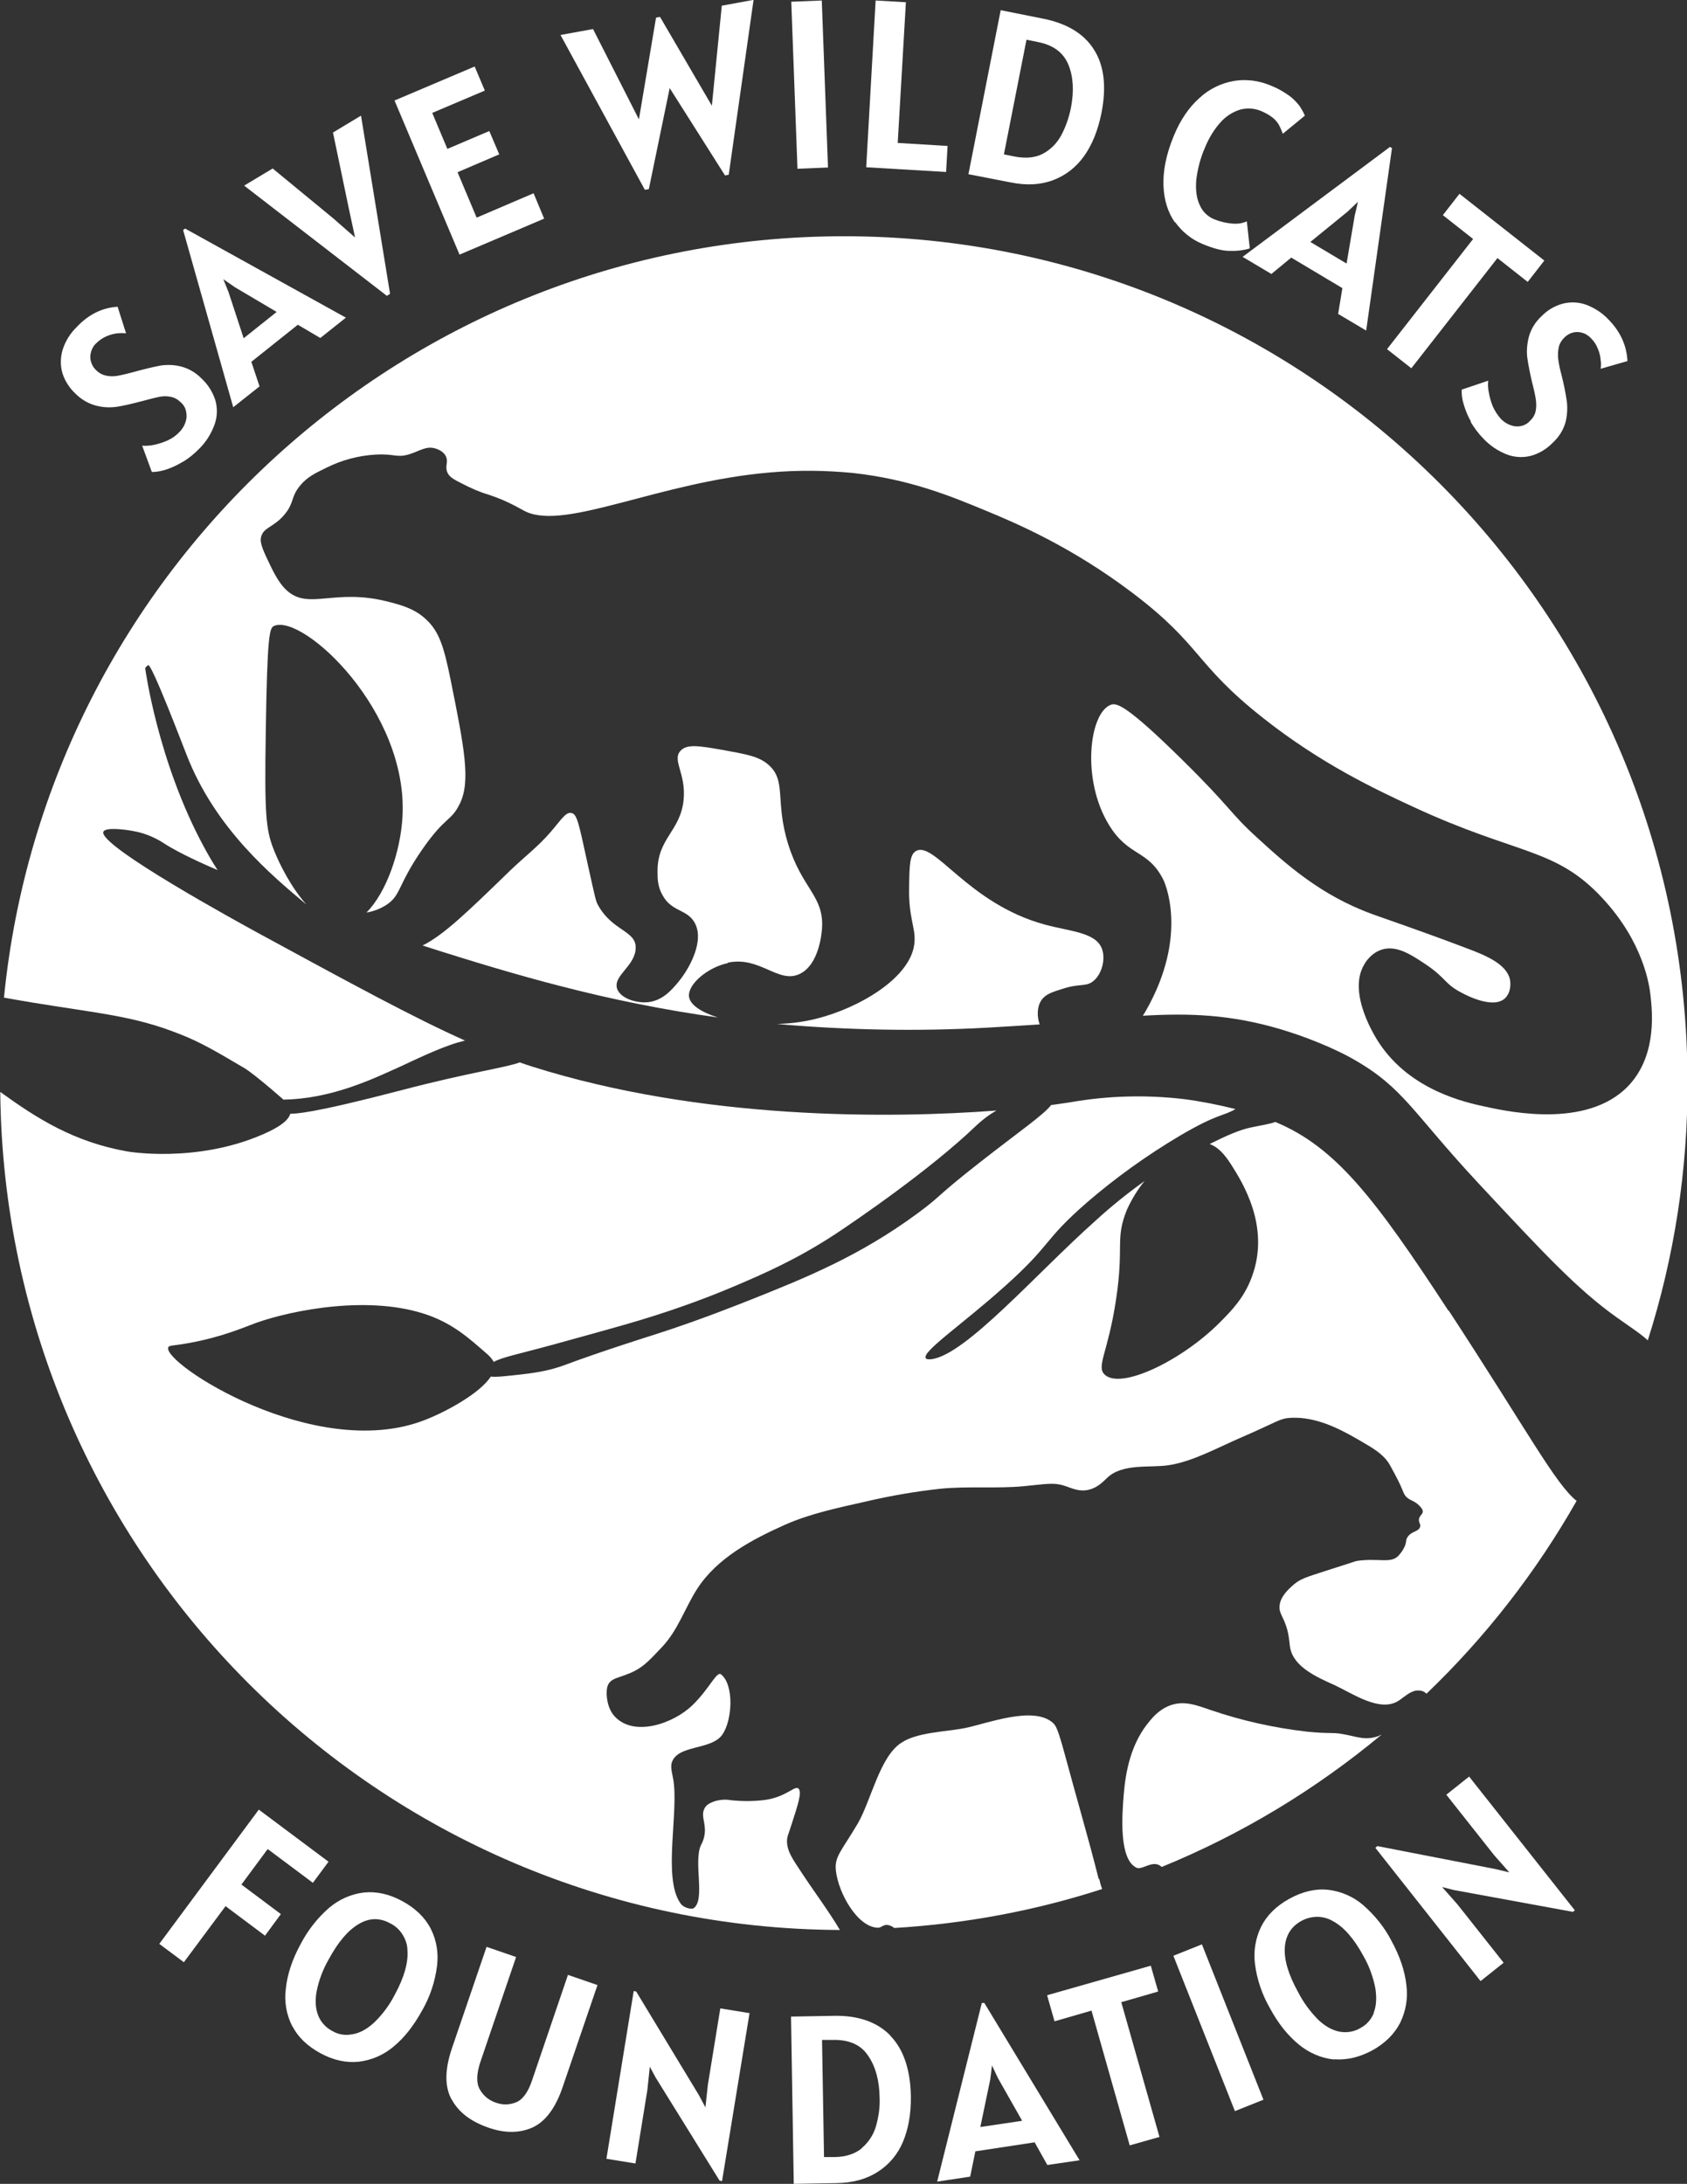
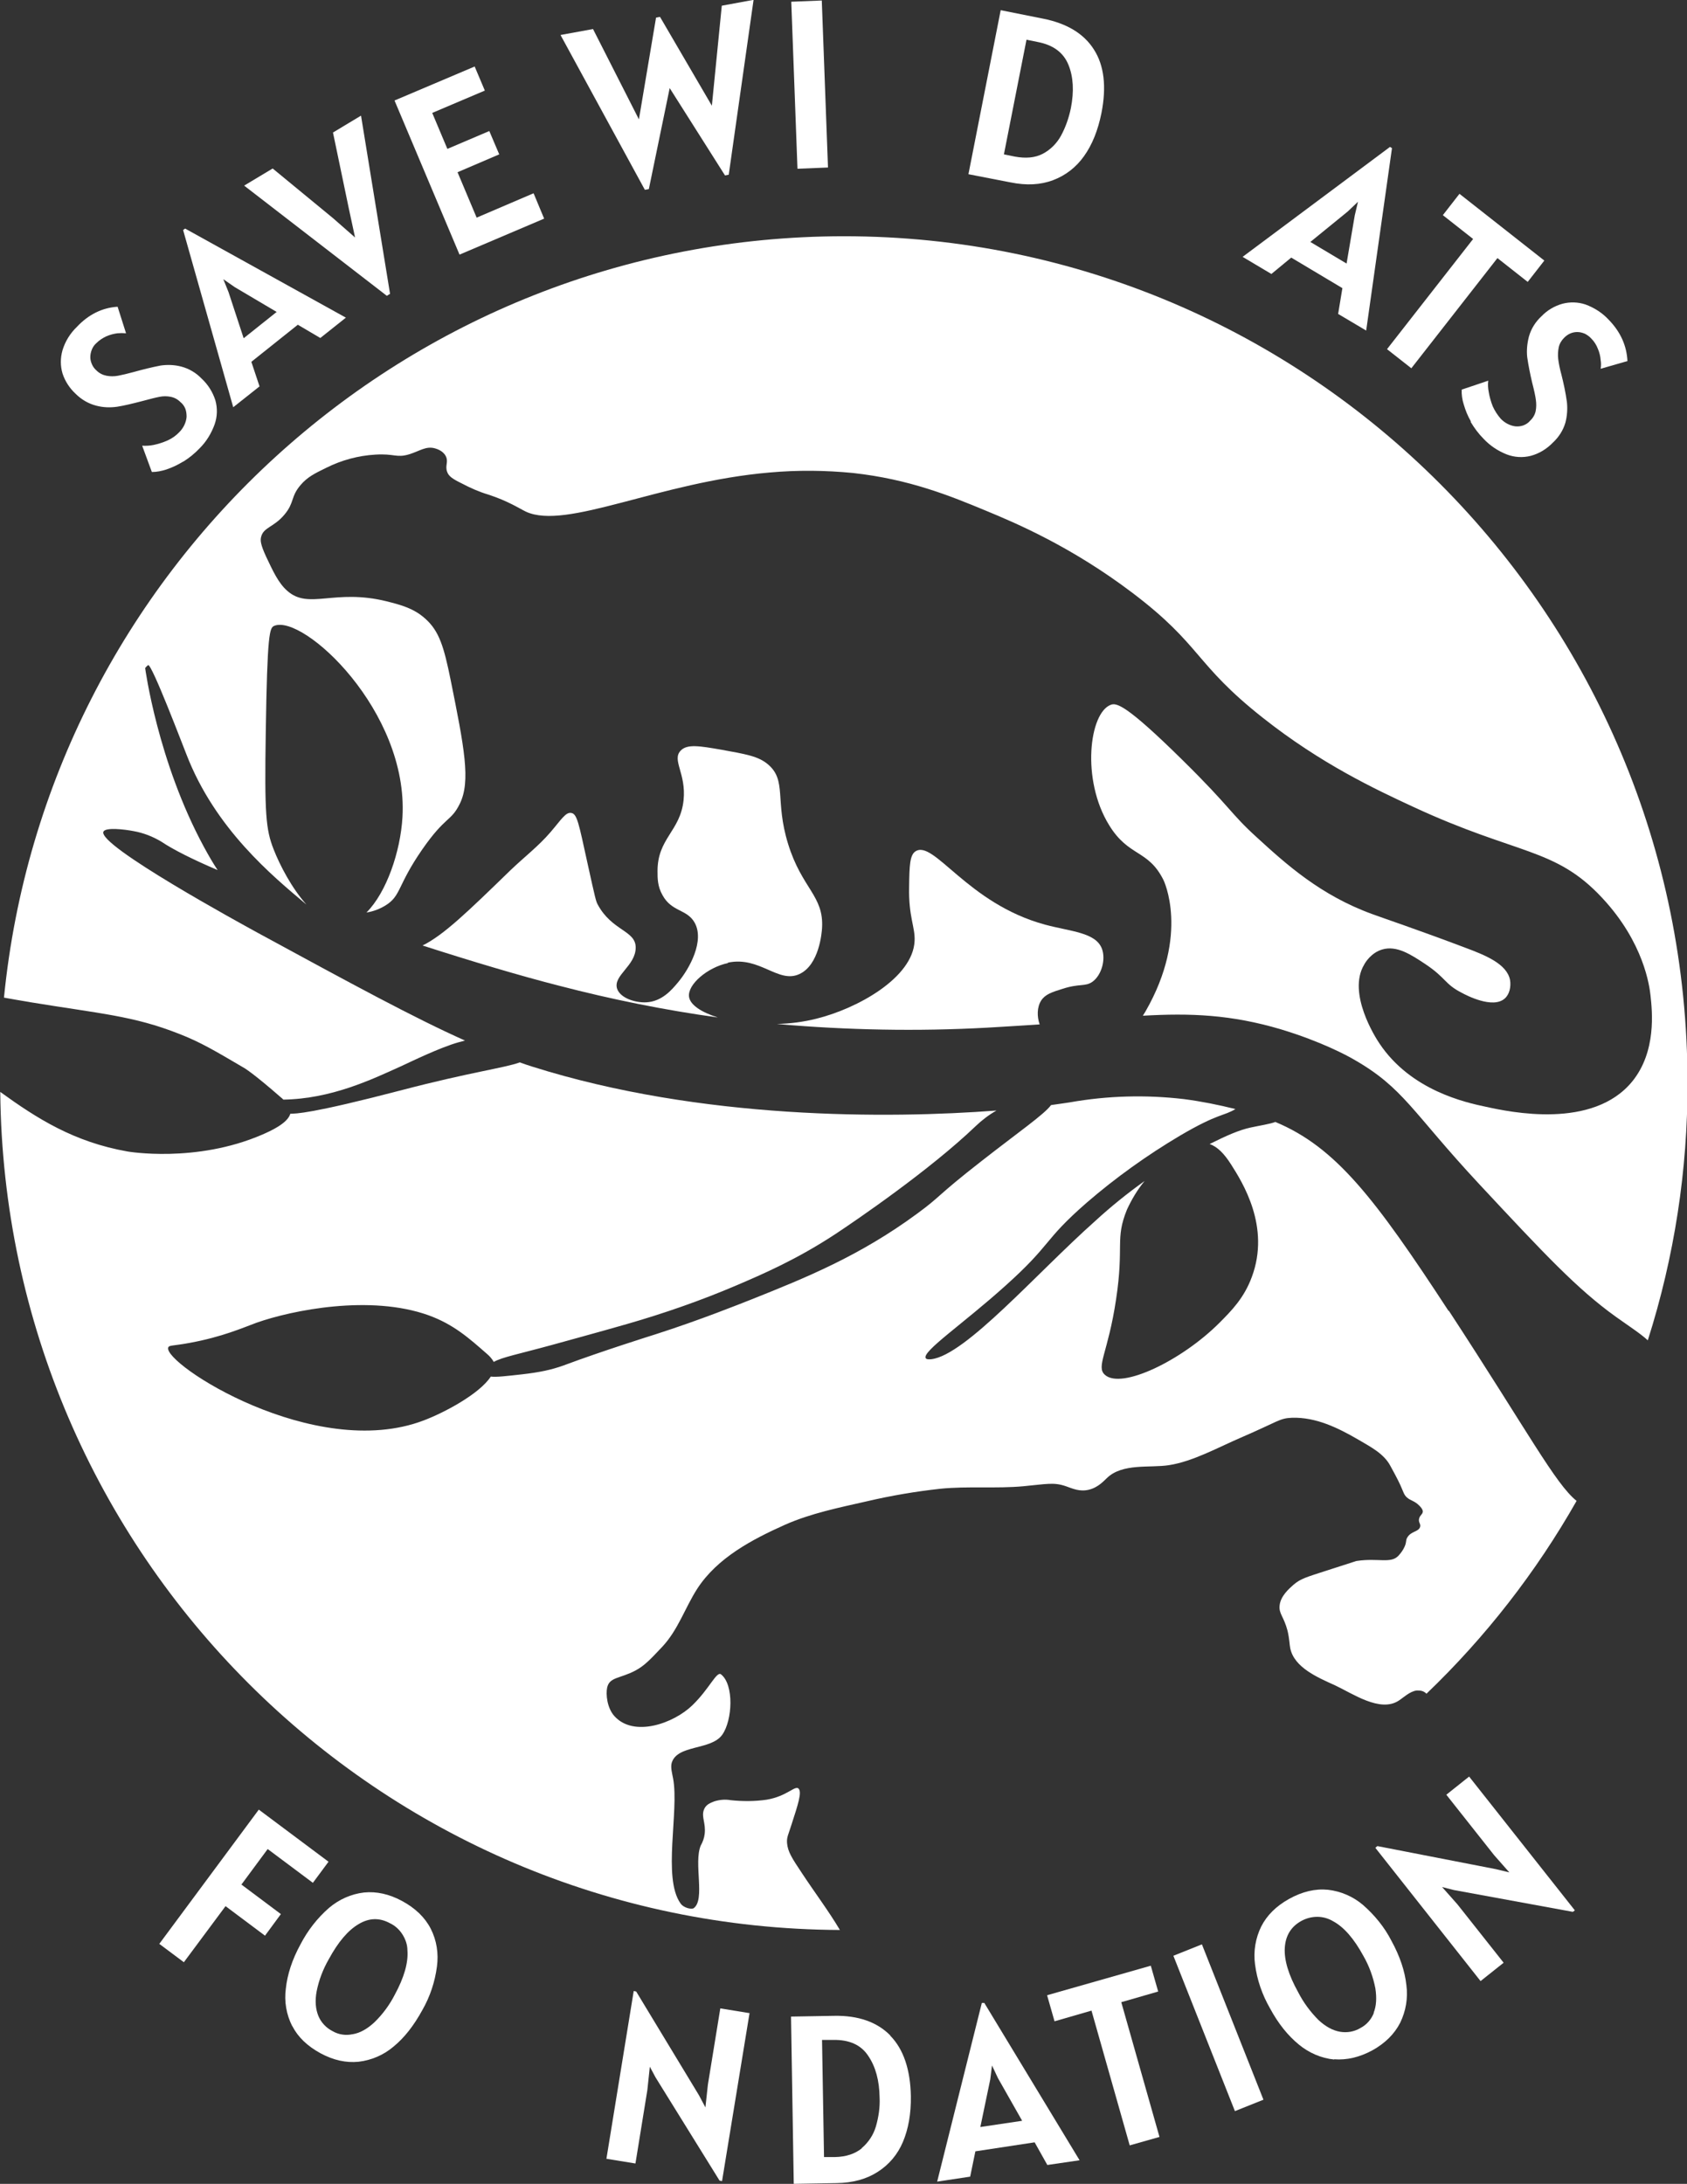
<svg xmlns="http://www.w3.org/2000/svg" viewBox="0 0 67.99 88">
  <rect x="0" y="0" width="67.99" height="88" fill="#333333" stroke="none" />
  <path d="M7.38,18.6c-.21.13-.44.24-.68.32-.19.06-.38.1-.58.1l-.39-1.06c.15.01.31,0,.46-.03.19-.04.38-.1.56-.18.18-.08.35-.2.48-.34.16-.16.27-.38.29-.61,0-.11-.01-.22-.05-.33-.04-.1-.11-.2-.2-.27-.11-.11-.24-.18-.39-.21-.15-.03-.3-.03-.45,0-.16.03-.39.09-.69.17-.42.11-.76.19-1.02.23-.28.04-.56.03-.83-.04-.32-.08-.61-.25-.84-.48-.24-.22-.43-.51-.53-.82-.09-.3-.09-.63,0-.94.11-.36.31-.68.58-.94.47-.5,1.02-.77,1.64-.81l.34,1.07c-.12-.01-.24-.01-.35,0-.15.02-.3.06-.44.12-.15.07-.29.16-.41.28-.08.07-.14.16-.18.26-.04.1-.06.2-.06.31,0,.1.03.2.07.29.04.09.1.17.18.24.11.11.25.18.4.21.16.03.31.03.47,0,.16-.03.37-.08.63-.15.36-.1.72-.19,1.08-.26.28-.04.56-.03.83.04.31.08.6.25.82.48.26.24.45.54.56.88.09.32.08.66-.03.97-.13.36-.33.69-.6.96-.2.21-.42.39-.66.54Z" style="fill: #fff; stroke-width: 0px;" />
  <path d="M12.01,13.08l-1.88,1.5.33.99-1.06.84-2.02-7.14.08-.06,6.48,3.59-1.03.82-.9-.53ZM11.15,12.57l-1.69-1-.46-.32.21.52.61,1.86,1.33-1.06Z" style="fill: #fff; stroke-width: 0px;" />
  <path d="M14.55,4.66l1.17,7.18-.13.08-5.75-4.44,1.15-.69,2.43,2,.89.78-.25-1.16-.64-3.07,1.13-.68Z" style="fill: #fff; stroke-width: 0px;" />
  <path d="M21.51,7.8l.42,1.01-3.41,1.45-2.62-6.21,3.23-1.37.41.97-2.12.9.61,1.45,1.69-.72.4.94-1.68.72.77,1.83,2.29-.98Z" style="fill: #fff; stroke-width: 0px;" />
  <path d="M30.37,0l-1,7.04-.15.03-2.23-3.52-.84,4.07-.16.03-3.4-6.24,1.31-.24,1.85,3.64.69-4.1.16-.03,2.09,3.58.4-4.03,1.3-.24Z" style="fill: #fff; stroke-width: 0px;" />
  <path d="M31.89.07l1.23-.05.25,6.73-1.23.05-.25-6.73Z" style="fill: #fff; stroke-width: 0px;" />
-   <path d="M38.19,5.87l-.06,1.06-3.22-.19L35.29.02l1.22.07-.33,5.67,2,.12Z" style="fill: #fff; stroke-width: 0px;" />
  <path d="M44.09,2c.41.64.51,1.5.3,2.56-.14.69-.37,1.27-.7,1.73-.31.44-.74.78-1.25.97-.5.19-1.07.22-1.71.09l-1.7-.33,1.3-6.61,1.7.34c.96.19,1.65.6,2.06,1.25ZM42.02,6.2c.31-.16.57-.42.74-.73.19-.35.32-.73.4-1.12.13-.67.1-1.25-.1-1.74-.2-.49-.61-.8-1.25-.92l-.44-.09-.91,4.62.44.09c.44.08.81.05,1.12-.11Z" style="fill: #fff; stroke-width: 0px;" />
-   <path d="M47.35,8.96c-.28-.4-.44-.9-.46-1.49s.11-1.25.41-1.98c.27-.66.62-1.17,1.05-1.55.39-.36.87-.59,1.39-.68.5-.08,1.01-.01,1.48.19.26.1.5.24.73.4.15.11.29.25.41.4.09.13.17.27.23.41l-.89.73c-.05-.13-.1-.26-.17-.38-.06-.1-.15-.2-.24-.27-.14-.11-.29-.19-.45-.26-.28-.12-.58-.14-.87-.06-.31.1-.58.28-.79.52-.26.29-.46.63-.61.99-.19.43-.31.89-.36,1.35-.03.4.02.74.15,1,.11.25.31.44.56.55.24.1.49.16.75.18.2.02.4-.01.58-.09l.12,1.09c-.26.08-.54.11-.81.1-.3,0-.67-.1-1.1-.28-.44-.18-.82-.49-1.1-.88Z" style="fill: #fff; stroke-width: 0px;" />
  <path d="M54.1,11.61l-2.06-1.23-.8.66-1.16-.69,5.94-4.43.08.05-1.04,7.35-1.13-.67.17-1.03ZM54.27,10.62l.33-1.94.13-.55-.41.39-1.51,1.23,1.46.87Z" style="fill: #fff; stroke-width: 0px;" />
  <path d="M61.57,11.36l-1.22-.96-3.47,4.44-.98-.77,3.47-4.44-1.22-.96.67-.86,3.42,2.69-.67.86Z" style="fill: #fff; stroke-width: 0px;" />
  <path d="M59.28,16.98c-.13-.22-.22-.45-.29-.69-.06-.19-.09-.39-.08-.59l1.07-.36c-.02.15-.01.31.02.46.03.19.09.39.16.57.08.18.19.35.32.5.16.17.37.28.59.31.11.01.22,0,.33-.04.1-.04.2-.1.27-.19.11-.1.19-.24.22-.38.03-.15.03-.3.01-.45-.02-.16-.07-.39-.15-.7-.08-.34-.15-.68-.2-1.03-.03-.28,0-.56.07-.83.09-.32.27-.6.51-.82.23-.24.52-.41.84-.5.31-.08.63-.07.93.03.35.13.67.33.93.61.48.49.73,1.05.76,1.67l-1.08.31c.02-.12.02-.24,0-.35-.01-.15-.05-.31-.11-.45-.06-.16-.15-.3-.27-.42-.07-.08-.16-.14-.25-.19-.1-.04-.2-.07-.31-.07-.1,0-.2.02-.29.06-.09.04-.17.1-.24.17-.11.11-.19.24-.22.39-.03.15-.04.31-.02.47.02.16.06.38.13.63.09.36.17.73.22,1.1.03.28.01.56-.06.83-.09.31-.27.59-.51.81-.24.25-.55.44-.89.53-.32.08-.66.06-.97-.06-.35-.14-.67-.35-.93-.63-.2-.2-.37-.43-.52-.68Z" style="fill: #fff; stroke-width: 0px;" />
  <path d="M10.78,74.52l-1.05,1.42,1.59,1.19-.64.87-1.59-1.19-1.68,2.26-.99-.74,4.01-5.41,2.81,2.1-.63.85-1.82-1.36Z" style="fill: #fff; stroke-width: 0px;" />
  <path d="M11.78,81.65c-.24-.47-.33-1-.26-1.52.06-.56.25-1.16.59-1.78.29-.56.68-1.06,1.15-1.47.4-.34.89-.56,1.41-.62.5-.05,1.01.06,1.53.34.54.29.93.67,1.16,1.12.24.47.32,1,.25,1.52-.08.62-.28,1.22-.59,1.76-.34.62-.72,1.11-1.16,1.47-.4.34-.89.55-1.41.61-.5.05-1.01-.06-1.53-.34-.53-.29-.91-.65-1.14-1.1ZM14.22,81.97c.29-.05.58-.21.87-.48.33-.32.61-.7.82-1.11.38-.7.55-1.3.51-1.79,0-.23-.08-.45-.2-.64-.12-.19-.29-.35-.5-.45-.42-.23-.84-.22-1.26.03-.43.25-.83.72-1.21,1.42-.23.4-.4.84-.49,1.3-.07.38-.04.71.07.98.11.27.32.49.58.62.24.14.53.18.8.12Z" style="fill: #fff; stroke-width: 0px;" />
-   <path d="M18.2,84.6c-.28-.51-.28-1.19.01-2.05l1.4-4.1,1.19.41-1.44,4.23c-.16.48-.17.85-.02,1.11.14.25.37.44.65.53.27.1.56.09.82-.02.26-.11.48-.41.64-.9l1.44-4.23,1.19.41-1.4,4.1c-.29.86-.7,1.4-1.22,1.64-.52.23-1.12.24-1.79,0-.69-.24-1.18-.61-1.46-1.12Z" style="fill: #fff; stroke-width: 0px;" />
  <path d="M30.21,81.11l-1.11,6.78-.1-.02-2.58-4.16-.23-.43-.1.94-.48,2.96-1.17-.19,1.1-6.76.1.02,2.53,4.18.26.49.1-.92.5-3.07,1.17.19Z" style="fill: #fff; stroke-width: 0px;" />
  <path d="M35.88,82.03c.53.54.81,1.36.83,2.44.01.7-.1,1.32-.32,1.84-.21.5-.56.92-1.02,1.21-.45.29-1,.44-1.65.45l-1.73.03-.11-6.74,1.73-.03c.98-.02,1.74.25,2.27.79ZM34.73,86.56c.27-.23.47-.53.57-.87.11-.38.17-.78.15-1.17-.01-.68-.16-1.24-.46-1.68-.29-.44-.76-.65-1.41-.64h-.45s.08,4.72.08,4.72h.45c.44-.01.8-.13,1.07-.35Z" style="fill: #fff; stroke-width: 0px;" />
  <path d="M41.68,86.33l-2.37.36-.21,1.02-1.33.2,1.8-7.2h.1s3.84,6.34,3.84,6.34l-1.3.19-.51-.91ZM41.19,85.45l-.97-1.71-.24-.51-.07.56-.4,1.92,1.68-.25Z" style="fill: #fff; stroke-width: 0px;" />
  <path d="M46.68,80.25l-1.49.43,1.54,5.43-1.2.34-1.54-5.43-1.49.43-.3-1.05,4.18-1.19.3,1.05Z" style="fill: #fff; stroke-width: 0px;" />
  <path d="M47.29,78.81l1.15-.46,2.48,6.26-1.15.46-2.48-6.26Z" style="fill: #fff; stroke-width: 0px;" />
  <path d="M53.77,82.99c-.52-.05-1.02-.27-1.42-.6-.44-.36-.83-.84-1.17-1.47-.31-.54-.52-1.14-.6-1.77-.07-.52.02-1.05.25-1.52.23-.45.6-.82,1.12-1.11.54-.3,1.06-.42,1.57-.37.52.06,1.01.27,1.41.61.47.41.87.9,1.15,1.45.34.62.54,1.22.6,1.78.07.52-.02,1.05-.25,1.52-.23.45-.6.82-1.12,1.11-.52.28-1.03.4-1.54.36ZM55.36,81.11c.11-.27.13-.6.07-.99-.09-.46-.25-.9-.48-1.3-.38-.7-.79-1.17-1.22-1.4-.2-.12-.42-.18-.64-.18-.23,0-.45.06-.65.17-.41.23-.63.59-.66,1.08-.03.49.15,1.09.54,1.79.21.41.49.79.82,1.12.28.26.57.42.86.47.29.05.58,0,.83-.15.25-.13.44-.35.54-.61Z" style="fill: #fff; stroke-width: 0px;" />
  <path d="M59.21,71.59l4.26,5.39-.08.06-4.8-.88-.47-.12.62.7,1.86,2.35-.93.74-4.24-5.37.08-.07,4.78.93.54.13-.61-.69-1.93-2.44.93-.74Z" style="fill: #fff; stroke-width: 0px;" />
  <path d="M29.34,38.79c1.28-.27,2.03.86,2.88.46.8-.37.9-1.68.91-1.85.08-1.31-.81-1.58-1.37-3.4-.54-1.75-.04-2.55-.81-3.2-.39-.33-.89-.41-1.88-.59-.87-.15-1.38-.24-1.64.04-.36.38.23.92.12,1.99-.13,1.26-1.06,1.54-1.05,2.88,0,.27,0,.6.2.95.37.68.98.56,1.29,1.1.42.73-.2,1.86-.66,2.41-.25.3-.65.78-1.29.81-.44.02-1.04-.17-1.17-.55-.17-.54.76-.92.75-1.67-.01-.68-.96-.66-1.53-1.72-.07-.13-.09-.2-.42-1.7-.34-1.55-.41-1.95-.64-1.99-.23-.05-.41.27-.85.78-.48.56-1.08,1.02-1.61,1.53-1.73,1.68-2.69,2.61-3.54,3.03,1.99.64,3.93,1.22,5.5,1.62,2.11.55,4.24.98,6.4,1.28-.66-.21-1.11-.5-1.16-.83-.07-.5.75-1.19,1.56-1.36Z" style="fill: #fff; stroke-width: 0px;" />
  <path d="M1.19,40.38c2.86.47,4.18.55,6.03,1.28.85.33,1.44.68,2.63,1.38,0,0,.35.2,1.47,1.18.04.03.07.06.1.09,1.93-.03,3.56-.81,4.71-1.33.48-.22,1.6-.77,2.35-.98.07-.02.15-.04.26-.07-2.06-.92-4.56-2.28-8.35-4.34-.6-.33-6.49-3.54-6.22-4.08.09-.18.85-.09,1.21-.02.4.07.78.22,1.13.43.46.31,1.25.71,2.26,1.14-.18-.27-.36-.58-.55-.93-1.87-3.45-2.37-7.21-2.37-7.21.03-.04.07-.08.12-.12.15-.05,1.41,3.27,1.54,3.59,1.16,3.01,3.47,4.91,4.84,6.06-.59-.66-1.07-1.58-1.32-2.22-.32-.81-.37-1.44-.32-4.68.06-4.09.16-4.25.34-4.33,1.16-.49,5.42,3.43,5.17,7.71-.08,1.38-.64,3.03-1.45,3.84.27-.04.53-.14.76-.28.64-.39.47-.79,1.48-2.25.95-1.37,1.16-1.12,1.52-1.85.45-.91.18-2.27-.37-5-.27-1.33-.46-1.96-1.02-2.46-.47-.42-.97-.55-1.56-.7-2.11-.52-3.13.35-4-.42-.36-.31-.59-.82-.86-1.39-.22-.48-.23-.64-.2-.77.09-.41.51-.39.95-.92.4-.48.24-.71.64-1.18.28-.33.57-.47,1.04-.7.62-.31,1.29-.49,1.97-.53.78-.05.85.14,1.36-.01.43-.13.69-.35,1.06-.24.06.02.32.09.43.32.11.22-.04.38.05.62.06.18.22.29.59.47.34.18.7.34,1.07.45.8.26,1.25.56,1.52.69,1.63.75,5.37-1.2,9.82-1.58,1.12-.1,2.24-.09,3.36.02,2.26.25,3.89.91,5.38,1.53,1.16.48,3.41,1.43,5.88,3.3,2.8,2.12,2.49,2.85,5.25,5.03,2.35,1.86,4.55,2.89,6.06,3.59,4.22,1.96,5.72,1.63,7.62,3.67,1.69,1.81,1.91,3.57,1.95,3.94.07.64.24,2.25-.73,3.45-1.59,1.96-4.94,1.24-5.9,1.03-.81-.17-3.03-.65-4.3-2.56-.15-.22-1.3-2.02-.61-3.17.04-.08.28-.48.73-.61.58-.17,1.15.2,1.75.6.82.55.76.79,1.44,1.14.2.11,1.26.66,1.74.24.2-.17.26-.48.22-.74-.12-.66-1-1.01-1.83-1.32-1.96-.74-3.28-1.18-3.71-1.34-2.1-.76-3.49-2.02-4.67-3.1-1.08-.98-1.03-1.18-2.98-3.1-2.31-2.28-2.68-2.32-2.9-2.24-.87.32-1.2,3.02-.07,4.85.79,1.29,1.57.97,2.19,2.21,0,0,1.07,2.17-.72,5.29-.04.06-.07.12-.11.18,1.91-.11,3.55-.05,5.57.55,1.62.49,2.67,1.06,2.91,1.2,2.04,1.16,2.35,2.11,5.08,5.04,2.63,2.82,3.94,4.22,5.5,5.34.56.4.97.66,1.29.95,1.07-3.36,1.61-6.86,1.6-10.38,0-18.84-15.22-34.11-34-34.11C16.36,9.53,1.87,22.98.16,40.2c.33.06.67.12,1.04.18Z" style="fill: #fff; stroke-width: 0px;" />
  <path d="M42.81,39.85c.7-.23.92-.08,1.22-.29.37-.27.54-.9.38-1.33-.25-.66-1.25-.69-2.29-.97-3.14-.85-4.49-3.45-5.23-2.95-.22.15-.24.57-.25,1.41-.03,1.23.25,1.64.22,2.2-.07,1.48-2.3,2.72-3.96,3.13-.52.13-1.05.2-1.59.21.23.02.42.04.57.05,2.8.22,5.62.25,8.42.07.56-.03,1.09-.07,1.6-.1-.11-.32-.11-.69.06-.96.16-.25.43-.34.85-.47Z" style="fill: #fff; stroke-width: 0px;" />
  <path d="M58.39,52.84c-2.98-4.56-4.55-6.61-6.99-7.63-.24.09-.61.14-1.02.23-.44.1-.91.3-1.63.66.32.11.59.39.87.83.45.71,1.59,2.5.83,4.53-.31.84-.81,1.35-1.31,1.85-1.51,1.51-3.94,2.69-4.61,2.09-.37-.33.13-.89.45-3.04.33-2.17-.05-2.42.44-3.62.19-.41.42-.8.71-1.15-.7.5-1.37,1.04-2,1.62-2.36,2.1-5.21,5.39-6.59,5.56-.18.02-.22-.02-.23-.04-.17-.26,1.5-1.38,3.2-2.91,1.91-1.71,1.51-1.81,3.29-3.36,1.17-1.01,2.43-1.91,3.76-2.7,1.55-.91,1.76-.78,2.23-1.07-.68-.17-1.38-.31-2.07-.4-1.53-.18-3.08-.14-4.6.13-.21.03-.46.07-.76.11-.28.38-1.3,1.08-2.82,2.27-1.82,1.42-1.6,1.39-2.57,2.1-2.32,1.71-4.5,2.59-6.68,3.46-.46.18-2.07.83-3.88,1.41-.1.03-2.19.69-3.61,1.22l-.08.03c-.5.18-.98.28-1.68.36-.63.07-1.04.12-1.26.09-.46.71-1.91,1.47-2.71,1.77-4.4,1.67-10.51-2.3-10.29-2.94.03-.1.19-.06.88-.19,1.3-.24,2.11-.6,2.68-.81,1.45-.51,4.59-1.14,6.93-.3,1.02.37,1.64.93,2.36,1.56.11.09.2.2.27.32.33-.19.98-.31,2.33-.68h0c.14-.04,1.94-.53,3.05-.85,1.49-.43,2.96-.94,4.39-1.55,1.05-.45,2.43-1.04,4.01-2.08.83-.55,3.78-2.56,5.64-4.34.25-.24.54-.46.84-.63-4.34.33-11.9.38-18.71-1.77-.17-.05-.33-.11-.5-.17-.6.22-2.02.4-4.73,1.11-3.75.98-4.29.95-4.52.96-.11.39-.81.7-1.13.84-2.68,1.16-5.43.68-5.43.68-2.16-.38-3.65-1.33-5.13-2.4.18,18.63,15.24,33.69,33.84,33.77-.45-.76-1.03-1.53-1.53-2.29-.4-.6-.57-.86-.6-1.21-.02-.24.05-.33.19-.78.25-.77.41-1.26.28-1.41-.14-.16-.46.3-1.29.44-.48.07-.97.07-1.45.02-.22-.04-.45-.02-.67.05-.15.06-.35.13-.42.36-.09.28.09.52.04.95-.02.17-.08.33-.16.47-.29.71.19,2.17-.28,2.52-.08.06-.41,0-.54-.2-.72-1.03-.05-3.69-.29-5.01-.04-.22-.11-.45-.06-.64.22-.75,1.59-.5,2.04-1.14.41-.58.48-2.01-.05-2.43-.18-.14-.46.57-1.15,1.24-.76.74-2.37,1.31-3.15.44-.29-.32-.35-.87-.29-1.15.1-.43.51-.35,1.15-.69.35-.19.58-.43,1.06-.94.65-.69.92-1.57,1.42-2.35.81-1.25,2.22-1.99,3.54-2.58,1.04-.46,2.18-.69,3.28-.94.98-.23,1.98-.4,2.98-.51,1.11-.11,2.24,0,3.34-.1.95-.09,1.23-.17,1.72,0,.26.09.55.23.92.14.38-.09.61-.36.73-.47.63-.61,1.73-.4,2.5-.52.97-.15,1.97-.71,2.9-1.11,1.53-.66,1.55-.78,2.06-.8.97-.03,1.86.41,2.67.88.53.31,1.03.57,1.29,1.05.31.56.41.79.41.79.13.29.14.38.26.49.16.14.3.13.5.33.13.13.15.21.14.26-.02.1-.1.12-.14.24-.06.18.08.23.03.37-.07.19-.36.16-.51.41-.08.13-.02.17-.11.37-.06.14-.15.26-.25.37-.31.33-.82.08-1.68.21-.02,0,0,0-1.22.39-.8.26-1.04.32-1.33.57-.18.16-.53.46-.56.85-.03.32.17.43.32,1,.08.34.08.57.11.71.16.77,1.09,1.17,1.8,1.49.71.33,1.82,1.11,2.57.62.19-.12.45-.38.73-.41.07,0,.14,0,.21.02.07.02.13.06.18.11,2.38-2.28,4.42-4.9,6.05-7.77-.86-.69-1.95-2.77-5.16-7.68Z" style="fill: #fff; stroke-width: 0px;" />
-   <path d="M55.6,69.94c-.58.22-.87.04-1.52-.07-.42-.07-.5,0-1.39-.09-1.33-.15-2.63-.44-3.89-.87-.59-.2-1.14-.43-1.76-.14-.41.19-.66.52-.84.75-.6.8-.83,1.79-.91,2.78-.07.84-.2,2.62.51,2.96.22.11.61-.29.94-.09.03.02.05.04.08.06,3.21-1.31,6.19-3.11,8.86-5.33-.03.01-.06.02-.08.03Z" style="fill: #fff; stroke-width: 0px;" />
-   <path d="M44.28,75.72c-.41-1.64-.9-3.29-1.34-4.93-.3-1.11-.38-1.25-.5-1.36-.79-.72-2.7.04-3.58.21-.78.15-1.9.16-2.54.59-.87.57-1.21,2.32-1.75,3.25-.66,1.12-.95,1.33-.88,1.91.1.89.87,2.28,1.7,2.29.13,0,.21-.14.4-.11.09.02.18.06.25.12,2.85-.17,5.66-.69,8.38-1.57-.05-.13-.09-.27-.12-.41Z" style="fill: #fff; stroke-width: 0px;" />
</svg>